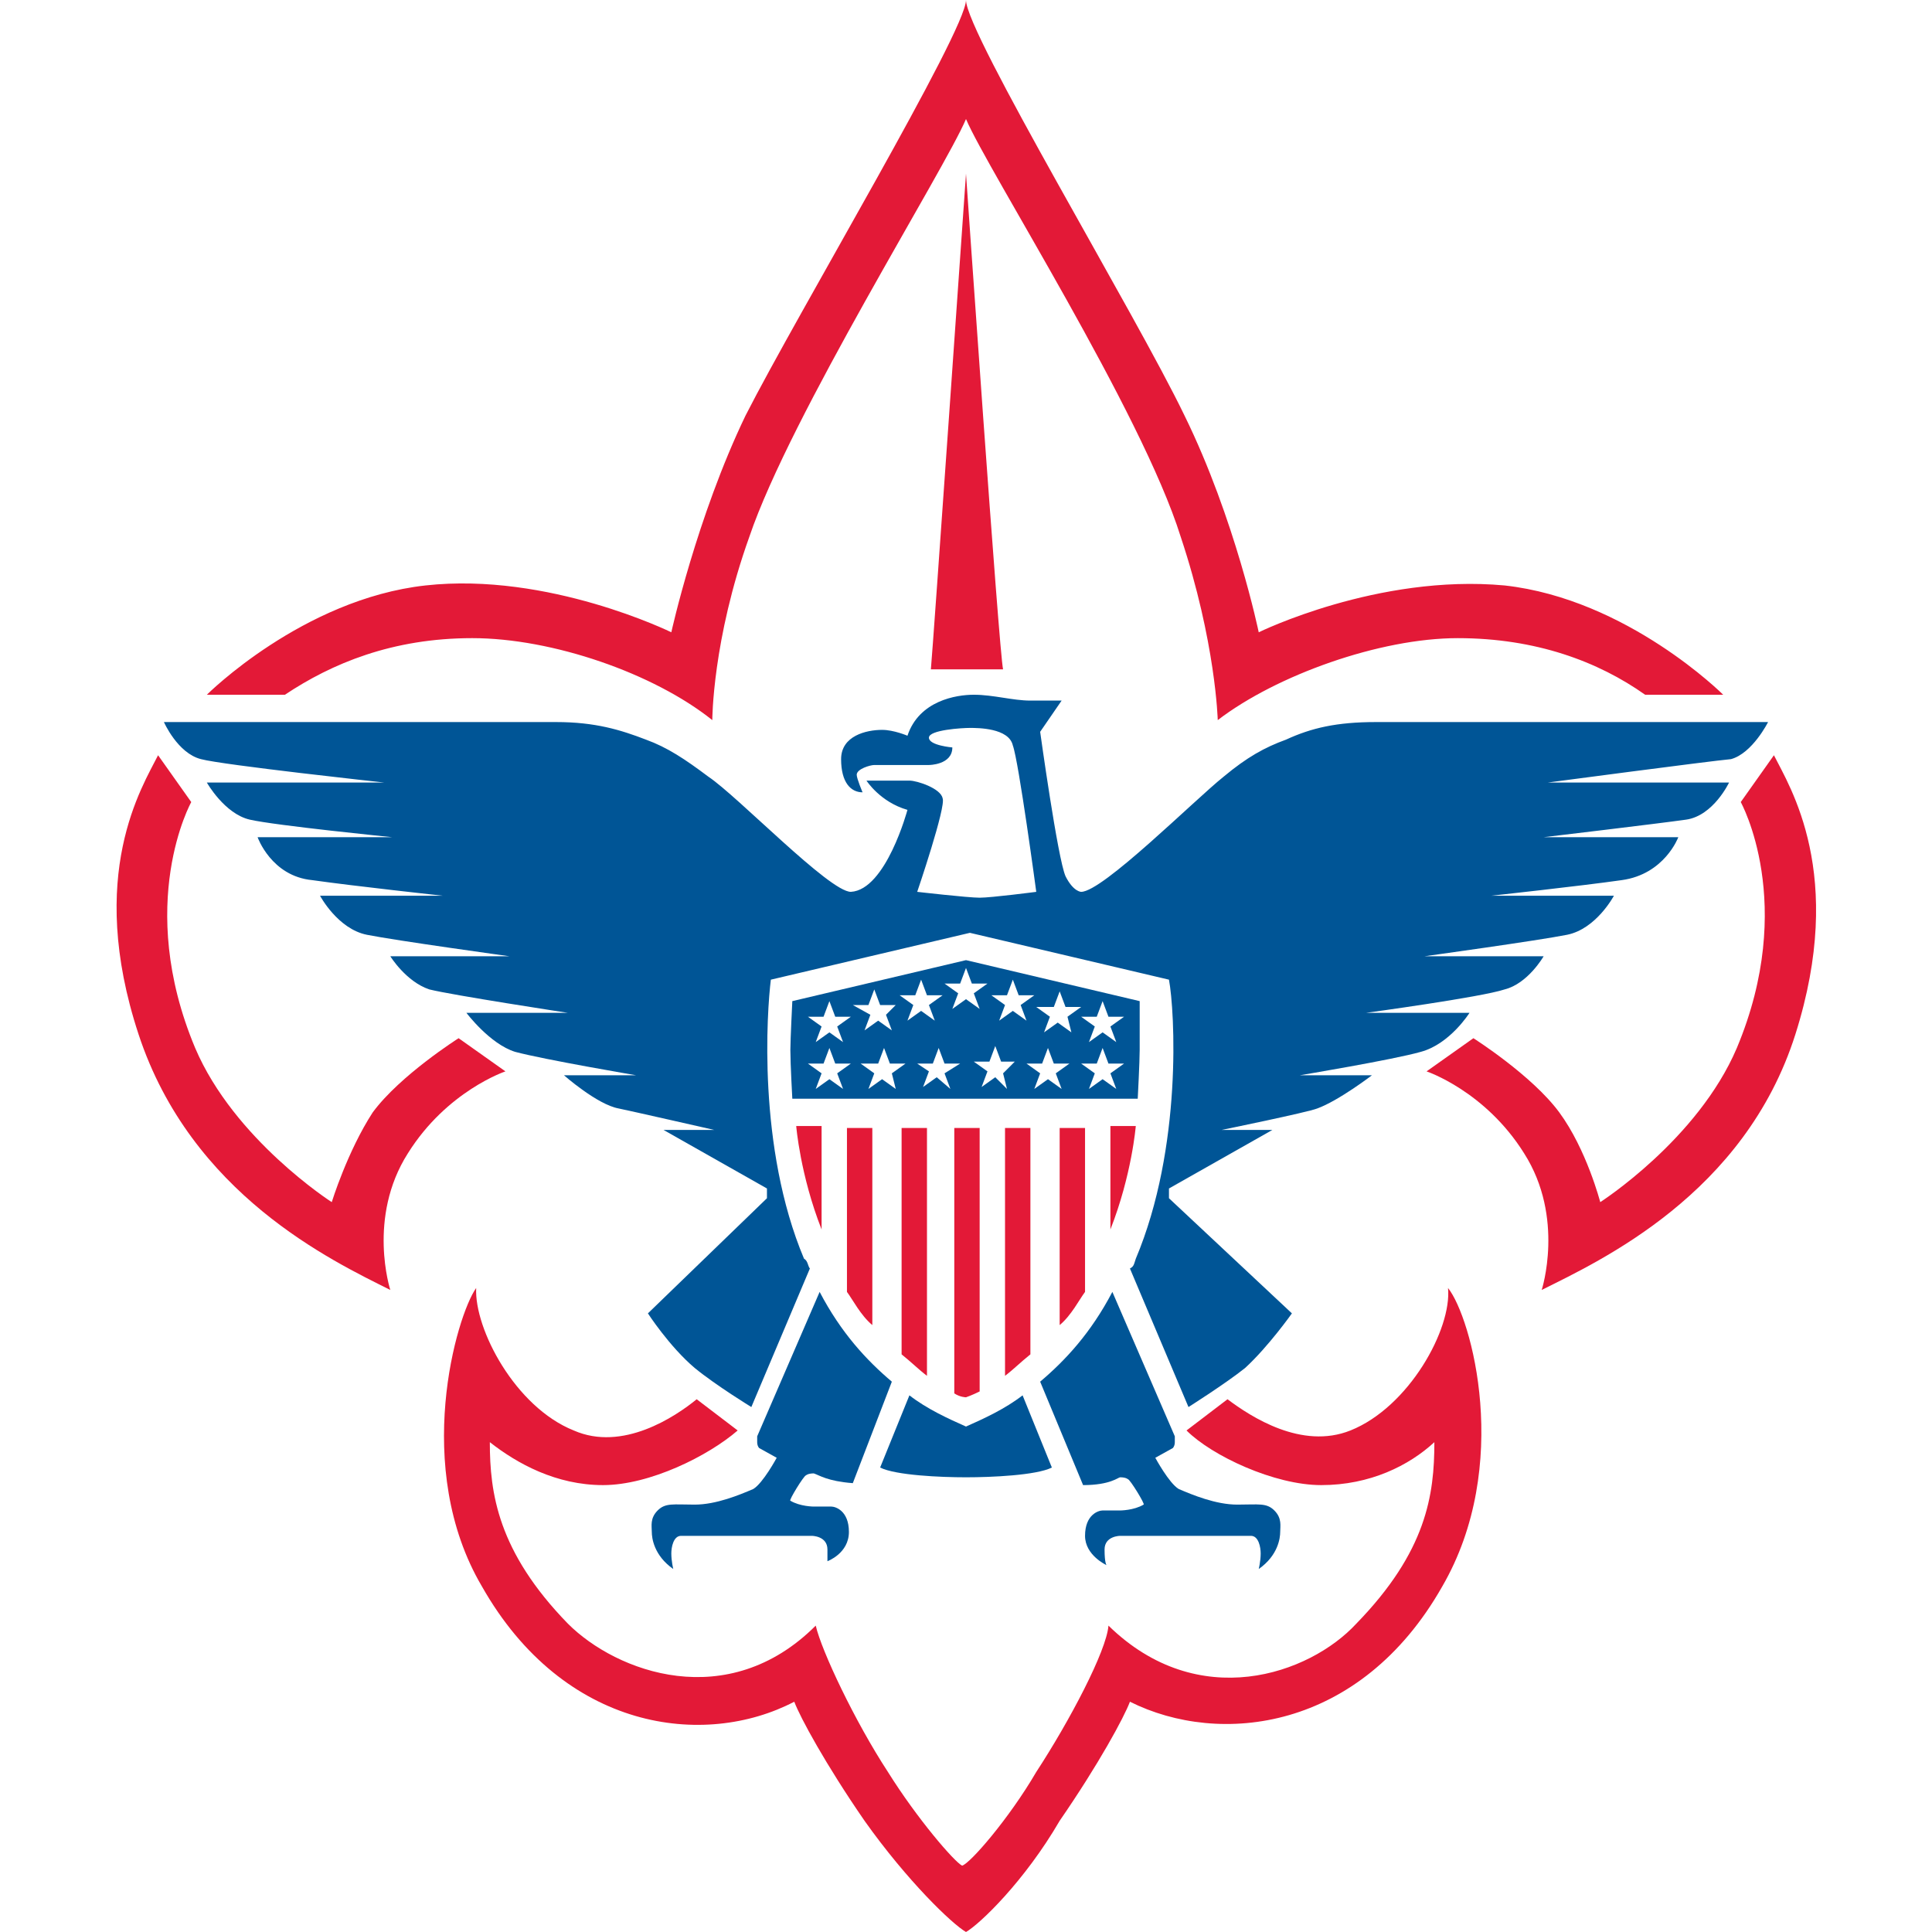
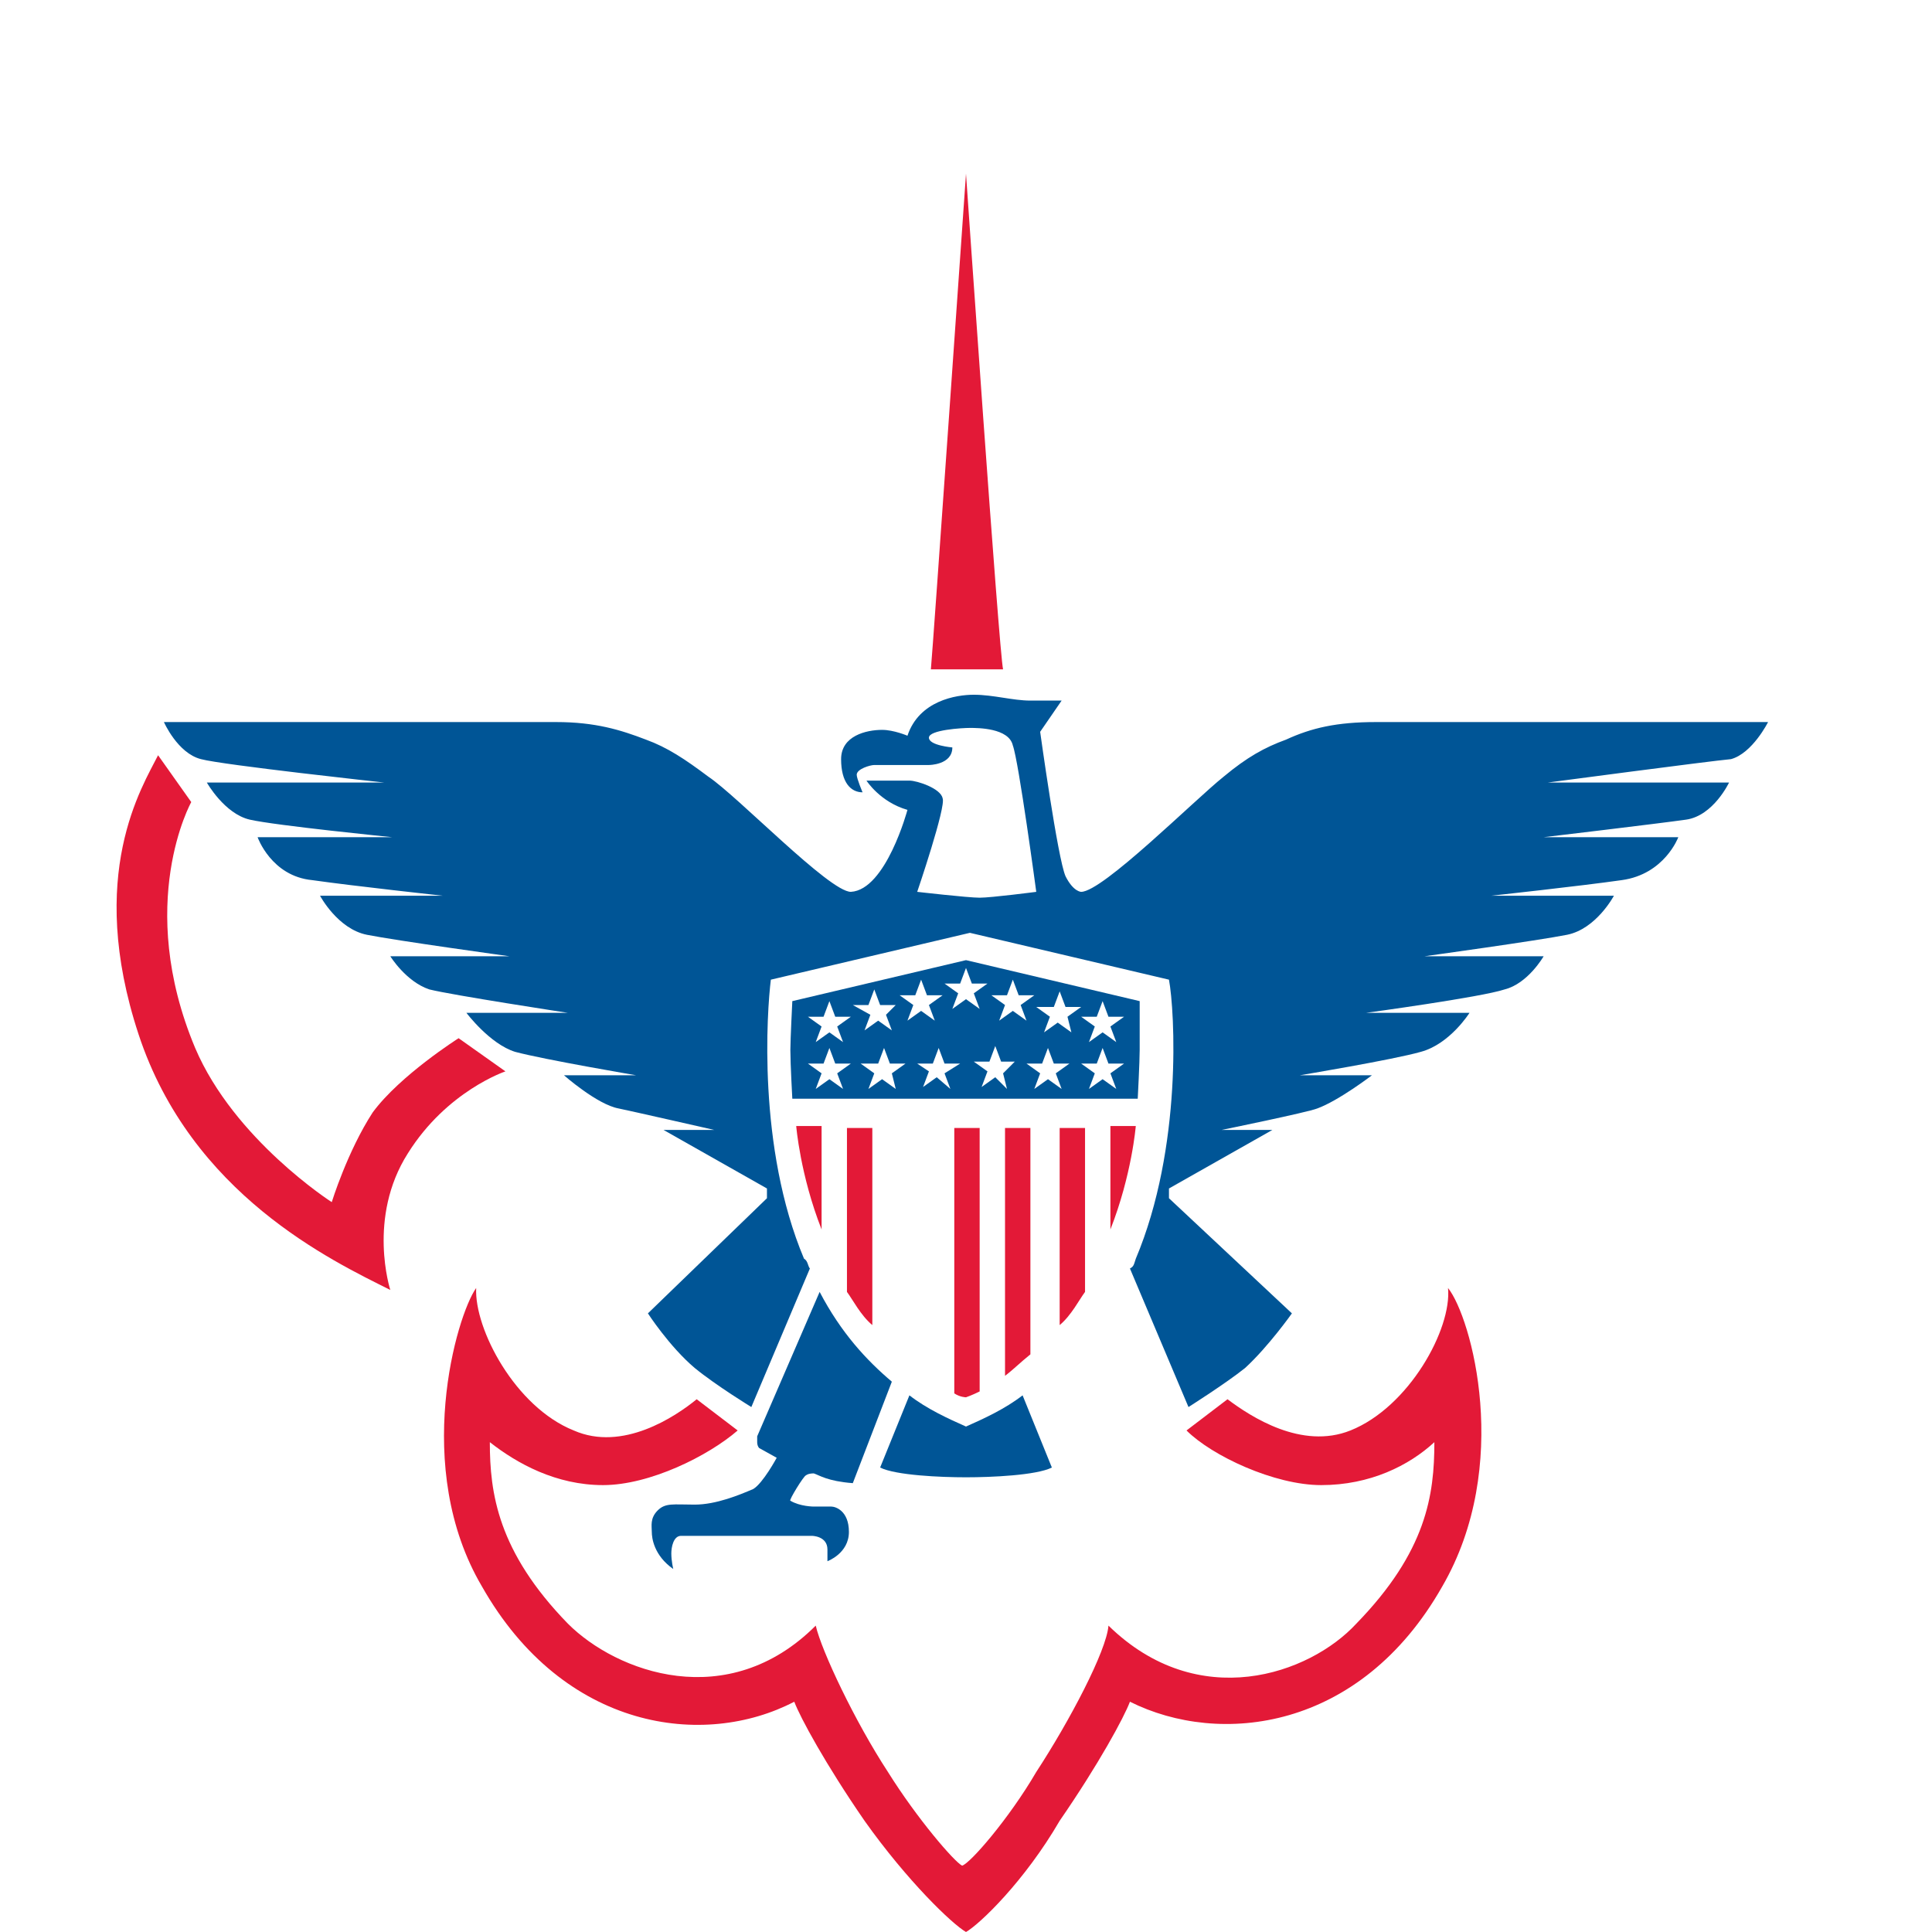
<svg xmlns="http://www.w3.org/2000/svg" version="1.1" id="Layer_1" x="0px" y="0px" viewBox="0 0 99 99" style="enable-background:new 0 0 99 99;" xml:space="preserve">
  <style type="text/css">
	.st0{fill:#E31937;}
	.st1{fill:#005596;}
	.st2{display:none;}
	.st3{display:inline;fill:#005596;}
</style>
  <g id="prepared-color">
    <g>
-       <path class="st0" d="M49.5,6.1c-1.1,2.6-9,15.2-11.1,21.4c-1.9,5.3-1.9,9.4-1.9,9.4c-3-2.4-8.2-4.2-12.3-4.2S17,34,14.6,35.6h-4    c0,0,4.9-4.9,11.2-5.6s12.6,2.4,12.6,2.4s1.3-5.9,3.8-11.1C40.9,16,49.5,1.6,49.5,0c0,1.7,8.7,16.1,11.2,21.3    c2.6,5.3,3.8,11.1,3.8,11.1s6.1-3,12.6-2.4c6.3,0.7,11.2,5.6,11.2,5.6h-4c-2.4-1.7-5.6-2.9-9.6-2.9s-9.3,1.9-12.3,4.2    c0,0-0.1-4-1.9-9.4C58.5,21.1,50.6,8.7,49.5,6.1z" />
-       <path class="st0" d="M89.2,41.1l1.7-2.4c0.8,1.6,3.7,6.1,1.1,14.3S82,64.6,79,66.1c0,0,1.2-3.7-0.9-7c-2-3.2-5-4.2-5-4.2l2.4-1.7    c0,0,3,1.9,4.4,3.8s2.1,4.6,2.1,4.6s5-3.2,7-7.9C92.1,46.3,89.2,41.1,89.2,41.1z" />
      <path class="st0" d="M9.8,41.1l-1.7-2.4C7.3,40.3,4.4,44.8,7.1,53S17,64.6,20,66.1c0,0-1.2-3.7,0.9-7c2-3.2,5-4.2,5-4.2l-2.4-1.7    c0,0-3,1.9-4.4,3.8c-1.3,2-2.1,4.6-2.1,4.6s-5-3.2-7-7.9C6.9,46.3,9.8,41.1,9.8,41.1z" />
      <path class="st0" d="M49.5,99c-0.7-0.4-3-2.6-5.2-5.7c-2-2.9-3.3-5.3-3.6-6.1c-4.6,2.4-11.8,1.5-16-5.9    c-3.6-6.1-1.3-13.9-0.3-15.3c-0.1,2.1,2,6.1,5,7.3c2.5,1.1,5.2-0.7,6.3-1.6l2.1,1.6c-1.5,1.3-4.5,2.8-6.9,2.8s-4.4-1.1-5.8-2.2    c0,2.6,0.4,5.6,4,9.3c2.5,2.5,8.2,4.6,12.7,0.1c0.3,1.3,2,4.9,3.7,7.5c1.5,2.4,3.4,4.6,3.8,4.8c0.4-0.1,2.4-2.4,3.8-4.8    c1.7-2.6,3.6-6.2,3.7-7.5c4.6,4.5,10.3,2.5,12.7-0.1c3.6-3.7,4-6.6,4-9.3c-1.3,1.2-3.3,2.2-5.8,2.2c-2.4,0-5.6-1.5-6.9-2.8    l2.1-1.6c1.2,0.9,3.8,2.6,6.3,1.6c3-1.2,5.2-5.2,5-7.3c1.2,1.5,3.3,9.1-0.3,15.3c-4.2,7.4-11.4,8.2-16,5.9    c-0.3,0.8-1.6,3.2-3.6,6.1C52.5,96.4,50.2,98.6,49.5,99z" />
      <path class="st0" d="M49.5,8.9c0,0,1.7,24.6,1.9,25.4h-3.7C47.8,33.3,49.5,8.9,49.5,8.9L49.5,8.9z" />
      <path class="st0" d="M56.9,63c1.1-2.8,1.3-5.3,1.3-5.3h-1.3V63L56.9,63z" />
      <path class="st0" d="M55.6,66.2c-0.3,0.4-0.7,1.2-1.3,1.7l0,0V57.8h1.3V66.2z" />
      <path class="st0" d="M52.8,69.4c-0.5,0.4-0.9,0.8-1.3,1.1l0,0V57.8h1.3V69.4L52.8,69.4z" />
      <path class="st0" d="M49.5,71.6c0,0,0.3-0.1,0.7-0.3V57.8h-1.3v13.6C49.2,71.6,49.5,71.6,49.5,71.6z" />
-       <path class="st0" d="M46.2,69.4c0.5,0.4,0.9,0.8,1.3,1.1l0,0V57.8h-1.3V69.4L46.2,69.4z" />
      <path class="st0" d="M43.4,66.2c0.3,0.4,0.7,1.2,1.3,1.7l0,0V57.8h-1.3V66.2z" />
      <path class="st0" d="M42.1,63c-1.1-2.8-1.3-5.3-1.3-5.3h1.3V63L42.1,63z" />
      <path id="right_leg_4_" class="st1" d="M45.7,70.8c-1.3-1.1-2.6-2.5-3.7-4.6l-3.2,7.4c0,0,0,0.1,0,0.3s0.1,0.3,0.1,0.3l0.9,0.5    c0,0-0.7,1.3-1.2,1.6c-0.7,0.3-1.9,0.8-3,0.8c-1.1,0-1.5-0.1-1.9,0.3c-0.4,0.4-0.3,0.8-0.3,1.1s0.1,1.2,1.1,1.9    c0,0-0.1-0.4-0.1-0.8c0-0.3,0.1-0.9,0.5-0.9c0.5,0,6.7,0,6.7,0s0.8,0,0.8,0.7S42.4,80,42.4,80s1.1-0.4,1.1-1.5s-0.7-1.3-0.9-1.3    c-0.4,0-0.9,0-0.9,0s-0.7,0-1.2-0.3c-0.1,0,0.7-1.3,0.8-1.3c0,0,0.1-0.1,0.4-0.1c0.3,0.1,0.7,0.4,2,0.5L45.7,70.8z" />
-       <path id="left_leg_4_" class="st1" d="M53.3,70.8c1.3-1.1,2.6-2.5,3.7-4.6l3.2,7.4c0,0,0,0.1,0,0.3s-0.1,0.3-0.1,0.3l-0.9,0.5    c0,0,0.7,1.3,1.2,1.6c0.7,0.3,1.9,0.8,3,0.8c1.1,0,1.5-0.1,1.9,0.3c0.4,0.4,0.3,0.8,0.3,1.1s-0.1,1.2-1.1,1.9c0,0,0.1-0.4,0.1-0.8    c0-0.3-0.1-0.9-0.5-0.9c-0.5,0-6.7,0-6.7,0s-0.8,0-0.8,0.7s0.1,0.8,0.1,0.8s-1.1-0.5-1.1-1.5c0-1.1,0.7-1.3,0.9-1.3    c0.4,0,0.9,0,0.9,0s0.7,0,1.2-0.3c0.1,0-0.7-1.3-0.8-1.3c0,0-0.1-0.1-0.4-0.1c-0.1,0-0.5,0.4-1.9,0.4L53.3,70.8z" />
      <path id="tail_4_" class="st1" d="M49.5,75.7c1.3,0,3.6-0.1,4.4-0.5l-1.5-3.7c-0.9,0.7-2,1.2-2.9,1.6c-0.9-0.4-2-0.9-2.9-1.6    l-1.5,3.7C45.9,75.6,48.2,75.7,49.5,75.7z" />
      <path id="body_4_" class="st1" d="M43.6,45.7c-1.1,0-5.8-4.9-7.3-5.9c-1.2-0.9-2.1-1.5-3.2-1.9c-1.3-0.5-2.6-0.9-4.6-0.9H8.4    c0,0,0.7,1.6,1.9,1.9c1.1,0.3,9.4,1.2,9.4,1.2h-9.1c0,0,0.9,1.6,2.2,1.9s7.3,0.9,7.3,0.9h-6.9c0,0,0.7,2,2.8,2.2    c2.1,0.3,6.7,0.8,6.7,0.8h-6.3c0,0,0.9,1.7,2.4,2c1.5,0.3,7.3,1.1,7.3,1.1h-6.1c0,0,0.8,1.3,2,1.7c1.2,0.3,7.1,1.2,7.1,1.2h-5.2    c0,0,1.2,1.6,2.5,2c1.5,0.4,6.2,1.2,6.2,1.2h-3.7c0,0,1.7,1.5,2.8,1.7c0.5,0.1,4.9,1.1,4.9,1.1h-2.6l5.3,3v0.5l-6.1,5.9    c0,0,1.1,1.7,2.4,2.8c1.1,0.9,2.9,2,2.9,2l3-7.1c-0.1-0.1-0.1-0.4-0.3-0.5c-2.4-5.7-1.9-12.7-1.7-14.3l10.2-2.4l10.2,2.4    c0.3,1.6,0.7,8.6-1.7,14.3c-0.1,0.3-0.1,0.4-0.3,0.5l3,7.1c0,0,1.9-1.2,2.9-2c1.2-1.1,2.4-2.8,2.4-2.8l-6.3-5.9v-0.5l5.3-3h-2.6    c0,0,4.4-0.9,4.9-1.1c1.1-0.4,2.8-1.7,2.8-1.7h-3.7c0,0,4.8-0.8,6.2-1.2c1.5-0.4,2.5-2,2.5-2H70c0,0,5.9-0.8,7.1-1.2    c1.2-0.3,2-1.7,2-1.7H73c0,0,5.8-0.8,7.3-1.1c1.5-0.3,2.4-2,2.4-2h-6.3c0,0,4.6-0.5,6.7-0.8c2.2-0.3,2.9-2.2,2.9-2.2h-6.9    c0,0,5.9-0.7,7.3-0.9s2.2-1.9,2.2-1.9h-9.3c0,0,8.3-1.1,9.4-1.2c1.1-0.3,1.9-1.9,1.9-1.9H70.5c-2,0-3.3,0.3-4.6,0.9    c-1.1,0.4-2,0.9-3.2,1.9c-1.5,1.2-6.2,5.9-7.3,5.9c0,0-0.4,0-0.8-0.8c-0.4-0.9-1.3-7.4-1.3-7.4l1.1-1.6c0,0-0.7,0-1.6,0    c-0.9,0-1.9-0.3-2.9-0.3c-0.9,0-2.8,0.3-3.4,2.1c0,0-0.7-0.3-1.3-0.3c-0.8,0-2.1,0.3-2.1,1.5c0,1.2,0.5,1.7,1.1,1.7    c0,0-0.3-0.7-0.3-0.9c0-0.3,0.7-0.5,0.9-0.5c0.3,0,2.8,0,2.8,0s1.2,0,1.2-0.9c0,0-1.2-0.1-1.2-0.5c0-0.4,1.7-0.5,2.1-0.5    c0.4,0,2,0,2.2,0.9c0.3,0.8,1.2,7.5,1.2,7.5S50.8,46,50.2,46S47,45.7,47,45.7s1.5-4.4,1.3-4.8C48.2,40.4,47,40,46.6,40    c-0.4,0-2.2,0-2.2,0s0.7,1.1,2.1,1.5C46.5,41.5,45.4,45.6,43.6,45.7z" />
      <path id="star_field_4_" class="st1" d="M58.4,51.3l-8.9-2.1l-8.9,2.1c0,0-0.1,2-0.1,2.5c0,0.7,0.1,2.5,0.1,2.5h17.7    c0,0,0.1-1.9,0.1-2.5C58.4,53.3,58.4,51.3,58.4,51.3z M43.2,55.8l-0.7-0.5l-0.7,0.5l0.3-0.8l-0.7-0.5h0.8l0.3-0.8l0.3,0.8h0.8    L42.9,55L43.2,55.8z M42.9,52.6l0.3,0.8l-0.7-0.5l-0.7,0.5l0.3-0.8l-0.7-0.5h0.8l0.3-0.8l0.3,0.8h0.8L42.9,52.6z M43.7,51.5h0.8    l0.3-0.8l0.3,0.8h0.8l-0.5,0.5l0.3,0.8l-0.7-0.5l-0.7,0.5l0.3-0.8L43.7,51.5z M45.9,55.8l-0.7-0.5l-0.7,0.5l0.3-0.8l-0.7-0.5H45    l0.3-0.8l0.3,0.8h0.8L45.7,55L45.9,55.8z M46.1,51h0.8l0.3-0.8l0.3,0.8h0.8l-0.7,0.5l0.3,0.8l-0.7-0.5l-0.7,0.5l0.3-0.8L46.1,51z     M48.7,55.8L48,55.2l-0.7,0.5l0.3-0.8L47,54.5h0.8l0.3-0.8l0.3,0.8h0.8L48.4,55L48.7,55.8z M48.8,51.7l0.3-0.8l-0.7-0.5h0.8    l0.3-0.8l0.3,0.8h0.8l-0.7,0.5l0.3,0.8l-0.7-0.5L48.8,51.7z M51.6,55.8L51,55.2l-0.7,0.5l0.3-0.8l-0.7-0.5h0.8l0.3-0.8l0.3,0.8H52    L51.4,55L51.6,55.8z M51.9,51.8l-0.7,0.5l0.3-0.8L50.8,51h0.8l0.3-0.8l0.3,0.8h0.8l-0.7,0.5l0.3,0.8L51.9,51.8z M54.4,55.8    l-0.7-0.5l-0.7,0.5l0.3-0.8l-0.7-0.5h0.8l0.3-0.8l0.3,0.8h0.8L54.1,55L54.4,55.8z M54.9,52.9l-0.7-0.5l-0.7,0.5l0.3-0.8l-0.7-0.5    H54l0.3-0.8l0.3,0.8h0.8l-0.7,0.5L54.9,52.9z M57.2,55.8l-0.7-0.5l-0.7,0.5l0.3-0.8l-0.7-0.5h0.8l0.3-0.8l0.3,0.8h0.8L56.9,55    L57.2,55.8z M56.9,52.6l0.3,0.8l-0.7-0.5l-0.7,0.5l0.3-0.8l-0.7-0.5h0.8l0.3-0.8l0.3,0.8h0.8L56.9,52.6z" />
      <g id="register_4_" class="st2">
        <path class="st3" d="M86.1,86.2c-0.8,0.8-1.9,1.3-3,1.3s-2.2-0.4-3-1.3c-0.8-0.8-1.2-1.9-1.2-3s0.4-2.2,1.3-3     c0.8-0.8,1.9-1.2,3-1.2s2.2,0.4,3,1.2c0.8,0.8,1.3,1.9,1.3,3C87.4,84.3,87,85.4,86.1,86.2z M80.6,80.5c-0.7,0.7-1.1,1.6-1.1,2.6     c0,1.1,0.4,1.9,1.1,2.6c0.7,0.7,1.6,1.1,2.6,1.1c1.1,0,1.9-0.4,2.6-1.1c0.7-0.8,1.1-1.6,1.1-2.6c0-1.1-0.4-1.9-1.1-2.6     c-0.7-0.7-1.6-1.1-2.6-1.1C82.1,79.4,81.2,79.8,80.6,80.5z M83.1,80.8c0.5,0,1.1,0.1,1.5,0.3c0.4,0.1,0.5,0.5,0.5,1.2     c0,0.4-0.1,0.7-0.4,0.8c-0.3,0.1-0.5,0.3-0.8,0.3c0.4,0,0.7,0.3,0.8,0.4c0.1,0.3,0.3,0.5,0.3,0.8v0.4v0.3c0,0.1,0,0.3,0,0.3l0,0     h-0.8l0,0l0,0v-0.1v-0.4c0-0.5-0.1-0.9-0.4-1.1s-0.5-0.3-1.1-0.3H82v1.9h-0.8v-4.8L83.1,80.8L83.1,80.8z M83.9,81.6     c-0.3-0.1-0.5-0.1-1.1-0.1h-0.7v1.7h0.8c0.4,0,0.7,0,0.9-0.1c0.3-0.1,0.4-0.3,0.4-0.7C84.3,81.8,84.1,81.7,83.9,81.6z" />
      </g>
    </g>
  </g>
</svg>